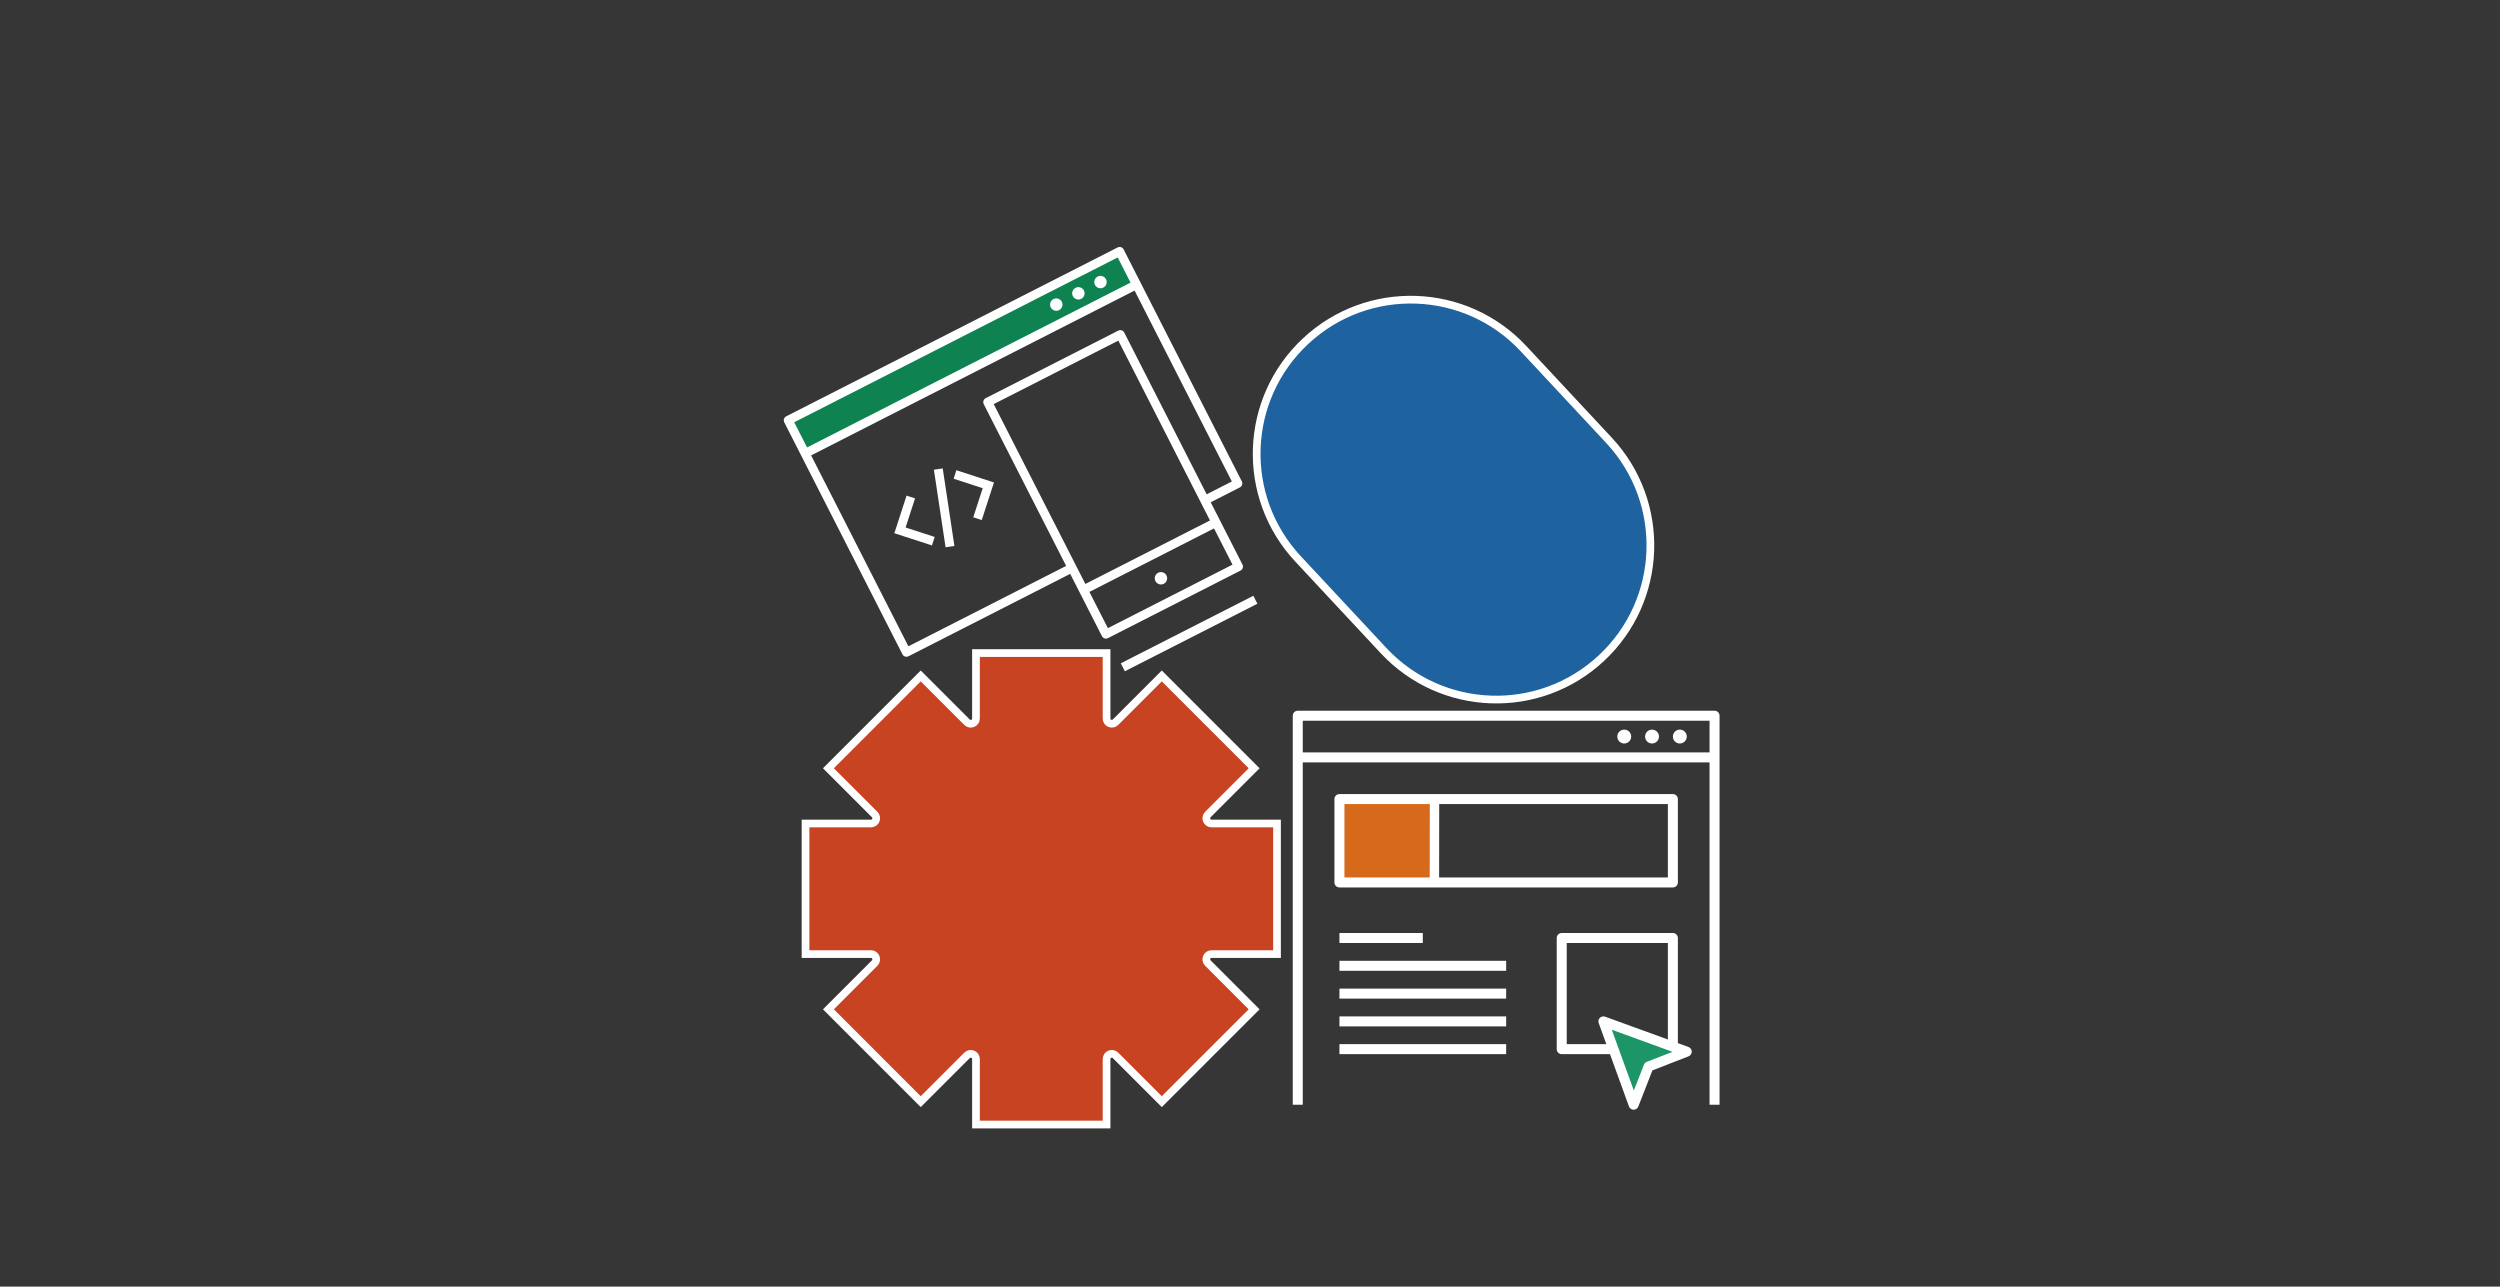
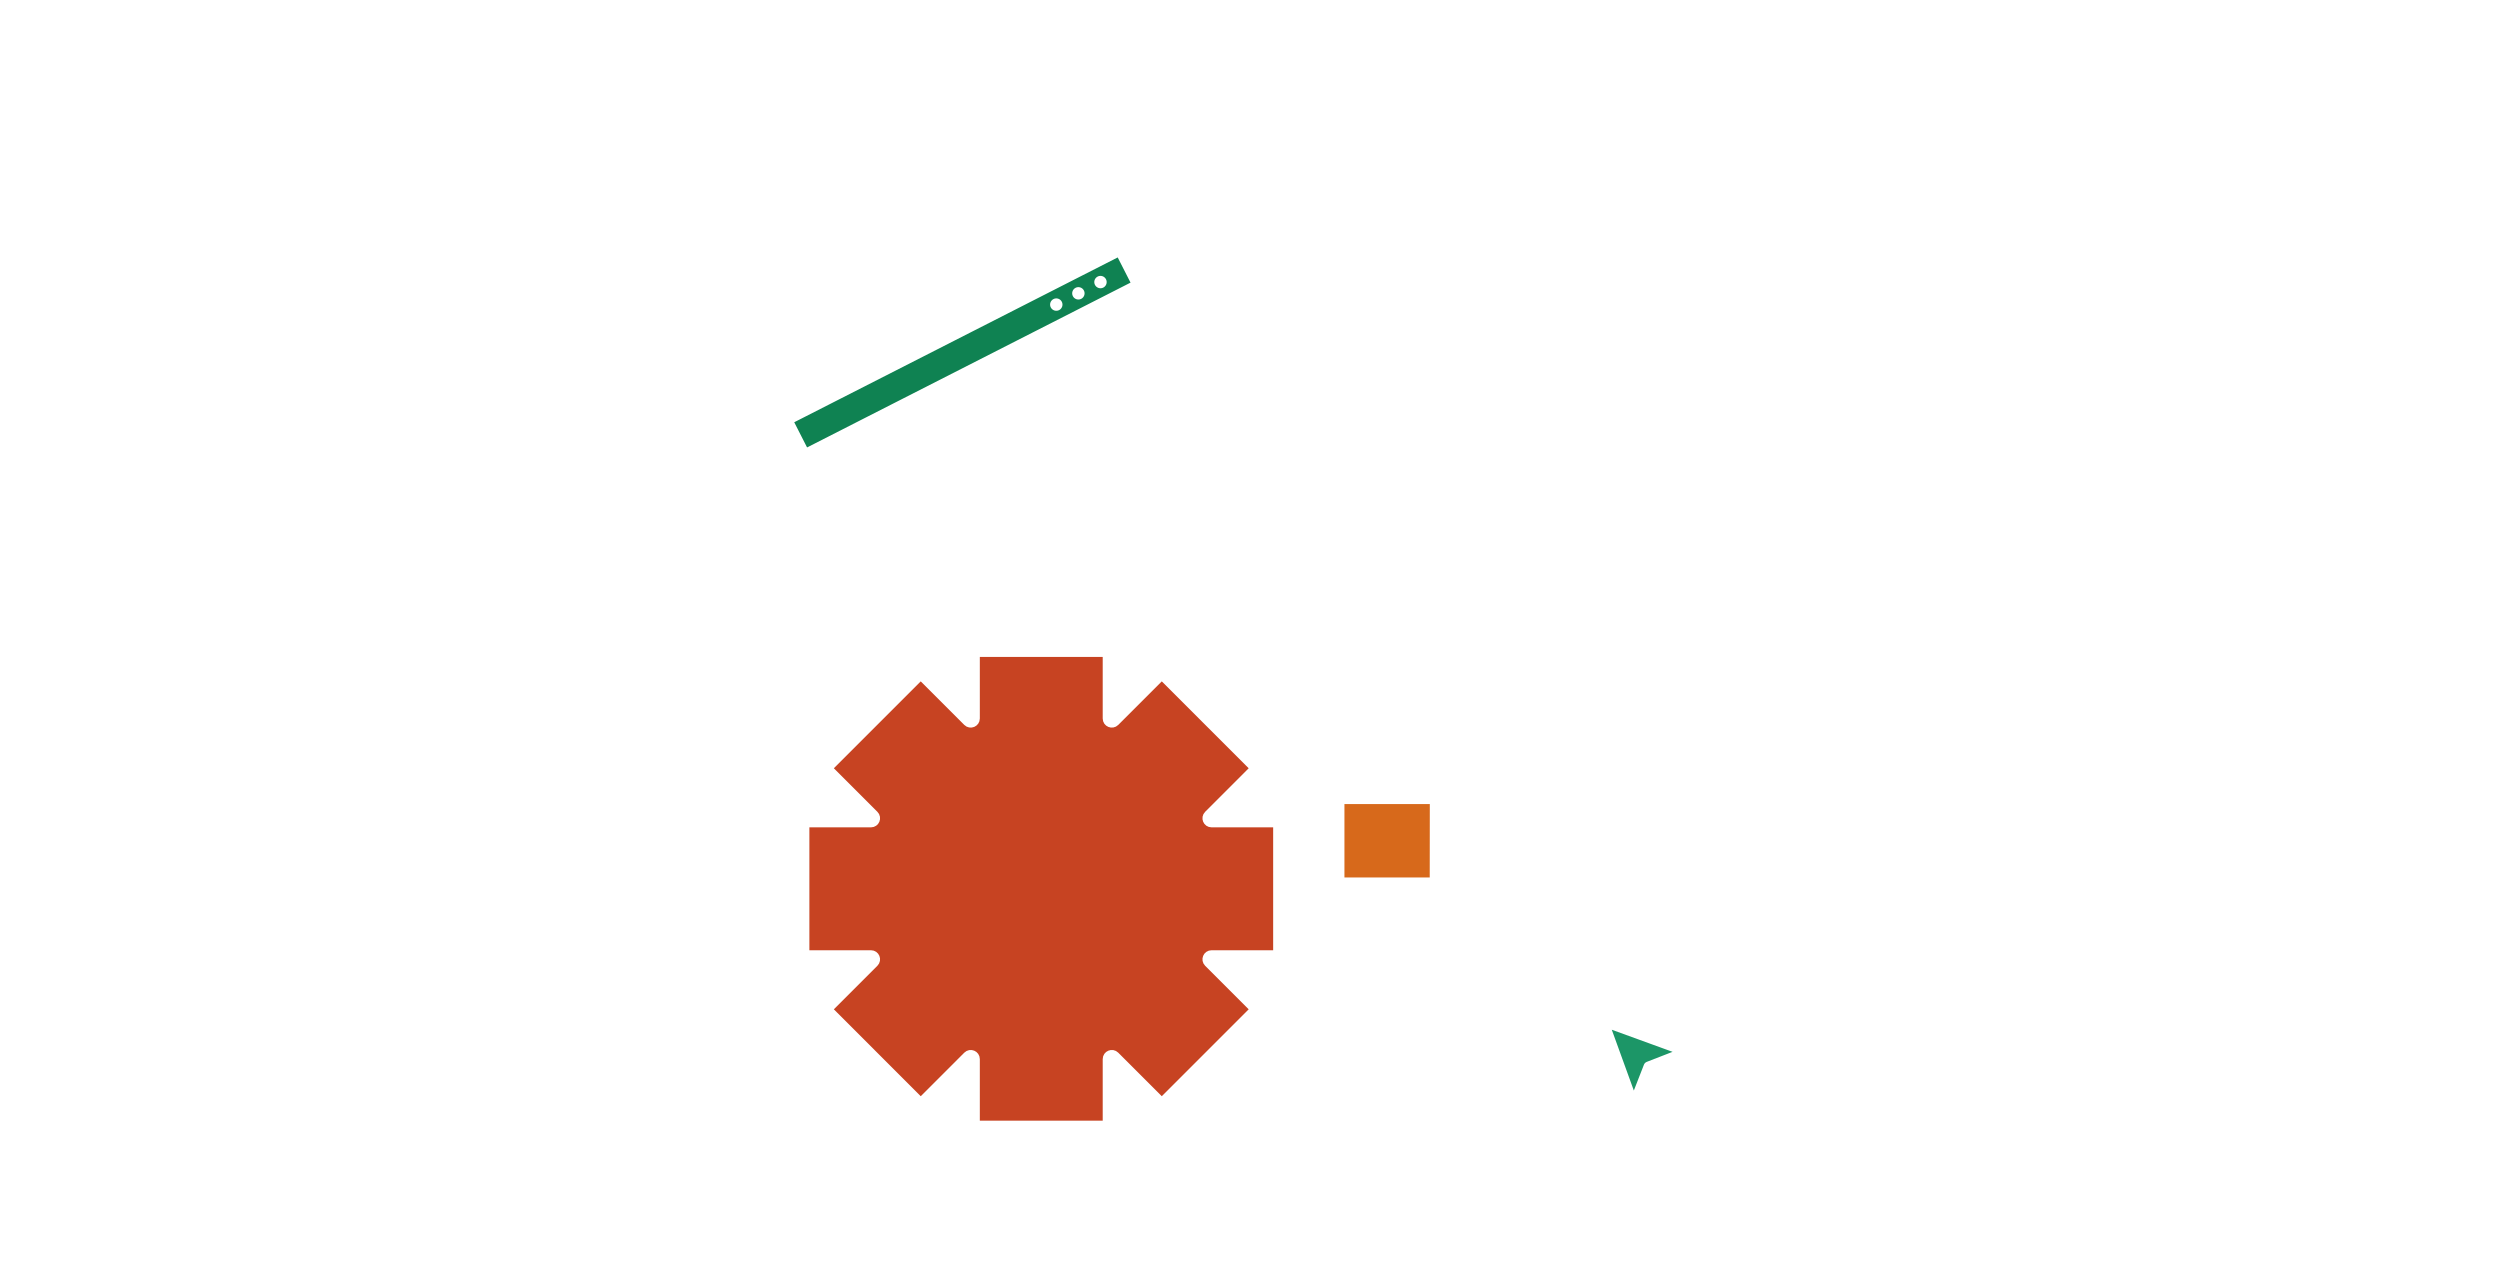
<svg xmlns="http://www.w3.org/2000/svg" width="649" height="334" viewBox="0 0 649 334" fill="none">
-   <rect width="649" height="334" fill="#363636" />
  <g clip-path="url(#clip0_1078_10622)">
    <path d="M290.4 65.607L204.822 109.146L209.097 117.754L294.687 73.913L290.4 65.607Z" fill="#0F8252" />
    <path d="M287.119 72.496C287.522 73.287 287.207 74.257 286.415 74.66C285.624 75.064 284.654 74.749 284.251 73.957C283.848 73.166 284.163 72.196 284.954 71.793C285.746 71.389 286.715 71.704 287.119 72.496ZM279.218 74.715C278.427 75.118 278.112 76.088 278.515 76.88C278.918 77.671 279.888 77.986 280.68 77.583C281.471 77.18 281.786 76.21 281.383 75.418C280.98 74.627 280.01 74.312 279.218 74.715ZM273.482 77.638C272.691 78.041 272.376 79.011 272.779 79.802C273.182 80.594 274.152 80.909 274.944 80.506C275.735 80.102 276.05 79.133 275.647 78.341C275.244 77.549 274.274 77.234 273.482 77.638ZM302.817 149.391C302.414 148.599 301.444 148.284 300.653 148.687C299.861 149.091 299.546 150.06 299.949 150.852C300.353 151.643 301.323 151.958 302.114 151.555C302.906 151.152 303.221 150.182 302.817 149.391ZM247.764 141.728L245.472 142.073L242.44 121.943L244.732 121.598L247.764 141.728ZM254.862 135.005L252.658 134.289L255.116 126.733L247.56 124.276L248.276 122.072L258.035 125.246L254.862 135.005ZM241.933 141.593L232.172 138.424L235.346 128.664L237.549 129.38L235.092 136.936L242.648 139.394L241.933 141.593ZM326.423 156.726L292.008 174.261L290.956 172.196L325.371 154.661L326.423 156.726ZM322.04 148.122L287.624 165.657C287.054 165.948 286.357 165.721 286.066 165.151L277.824 148.976L235.838 170.369C235.267 170.66 234.57 170.433 234.279 169.862L203.592 109.636C203.302 109.065 203.528 108.368 204.099 108.077L290.137 64.239C290.707 63.948 291.404 64.175 291.695 64.745L322.382 124.972C322.673 125.543 322.446 126.24 321.876 126.53L314.304 130.388L322.546 146.563C322.837 147.134 322.61 147.831 322.04 148.122ZM287.605 163.066L319.955 146.583L315.162 137.176L282.812 153.659L287.605 163.066ZM281.76 151.594L314.11 135.111L290.32 88.421L257.97 104.905L281.76 151.594ZM313.252 128.323L319.788 124.993L294.537 75.435L210.567 118.22L235.818 167.778L276.772 146.911L255.379 104.924C255.088 104.354 255.315 103.657 255.885 103.366L290.301 85.83C290.871 85.54 291.568 85.766 291.859 86.337L313.252 128.323ZM209.515 116.155L293.488 73.369L290.156 66.83L206.183 109.616L209.515 116.155Z" fill="white" />
  </g>
  <path d="M287.264 169.533V186.523C287.264 187.737 288.73 188.343 289.587 187.486L301.6 175.472L325.571 199.442L313.558 211.457L313.557 211.458C312.702 212.315 313.307 213.781 314.521 213.781H331.511V247.682H314.521C313.311 247.682 312.698 249.145 313.558 250.005L325.571 262.019L301.6 285.99L289.587 273.976C288.727 273.115 287.264 273.729 287.264 274.938V291.929H253.363V274.938C253.363 273.725 251.896 273.119 251.039 273.976L239.024 285.99L215.054 262.019L227.068 250.005C227.924 249.148 227.319 247.682 226.105 247.682H209.115V213.781H226.105C227.32 213.781 227.925 212.313 227.068 211.457L215.054 199.442L239.024 175.472L251.039 187.486C251.895 188.343 253.363 187.738 253.363 186.523V169.533H287.264Z" fill="#C74322" stroke="white" stroke-width="2" />
-   <path d="M338.953 88.542C355.115 73.471 380.436 74.355 395.507 90.516L417.693 114.308C432.764 130.471 431.88 155.791 415.718 170.862C399.555 185.934 374.236 185.05 359.164 168.888L336.978 145.096C321.906 128.933 322.791 103.614 338.953 88.542Z" fill="#1E63A0" stroke="white" stroke-width="2" />
  <g clip-path="url(#clip1_1078_10622)">
    <path d="M423.826 286.305L416.332 265.547L437.413 272.933L427.762 277.192L423.826 286.305Z" fill="#1C9667" />
    <path d="M347.706 207.614L372.983 207.496L372.755 228.686L347.94 228.905L347.706 207.614Z" fill="#D7691B" />
    <path d="M372.4 207.382L372.376 228.756" stroke="white" stroke-width="2.44" />
    <path d="M437.884 191.211C437.884 192.207 437.077 193.015 436.081 193.015C435.086 193.015 434.278 192.207 434.278 191.211C434.278 190.216 435.086 189.408 436.081 189.408C437.077 189.408 437.884 190.216 437.884 191.211ZM428.868 189.408C427.872 189.408 427.064 190.216 427.064 191.211C427.064 192.207 427.872 193.015 428.868 193.015C429.863 193.015 430.671 192.207 430.671 191.211C430.671 190.216 429.863 189.408 428.868 189.408ZM421.654 189.408C420.659 189.408 419.851 190.216 419.851 191.211C419.851 192.207 420.659 193.015 421.654 193.015C422.65 193.015 423.458 192.207 423.458 191.211C423.458 190.216 422.65 189.408 421.654 189.408ZM424.1 288.086H424.085C423.544 288.079 423.065 287.736 422.877 287.231L417.954 273.66H405.425C404.707 273.66 404.126 273.079 404.126 272.361V243.508C404.126 242.79 404.707 242.209 405.425 242.209H434.278C434.996 242.209 435.576 242.79 435.576 243.508V270.792L438.328 271.795C438.837 271.979 439.176 272.459 439.183 273C439.186 273.541 438.858 274.027 438.353 274.226L428.969 277.872L425.304 287.26C425.113 287.762 424.634 288.086 424.1 288.086ZM418.416 267.319L424.143 283.105L426.762 276.401C426.891 276.062 427.158 275.795 427.501 275.661L434.198 273.057L418.416 267.319ZM406.723 271.063H417.009L415.022 265.591C414.852 265.115 414.968 264.585 415.325 264.228C415.685 263.871 416.216 263.759 416.688 263.929L432.979 269.851V244.806H406.723V271.063ZM446.396 286.788H443.799V197.92H338.196V286.788H335.6V185.801C335.6 185.084 336.18 184.503 336.898 184.503H445.098C445.816 184.503 446.396 185.084 446.396 185.801V286.788ZM338.196 195.323H443.799V187.1H338.196V195.323ZM390.998 273.66H347.718V271.063H390.998V273.66ZM390.998 266.446H347.718V263.849H390.998V266.446ZM390.998 259.233H347.718V256.636H390.998V259.233ZM390.998 252.02H347.718V249.423H390.998V252.02ZM369.358 244.806H347.718V242.209H369.358V244.806ZM434.278 230.38H347.718C347 230.38 346.42 229.799 346.42 229.081V207.441C346.42 206.724 347 206.143 347.718 206.143H434.278C434.996 206.143 435.576 206.724 435.576 207.441V229.081C435.576 229.799 434.996 230.38 434.278 230.38ZM349.016 227.783H432.979V208.74H349.016V227.783Z" fill="white" />
  </g>
  <defs>
    <clipPath id="clip0_1078_10622">
      <rect width="103" height="103" fill="white" transform="translate(200.293 107.702) rotate(-27)" />
    </clipPath>
    <clipPath id="clip1_1078_10622">
      <rect width="115.413" height="115.413" fill="white" transform="translate(333.293 178.586)" />
    </clipPath>
  </defs>
</svg>